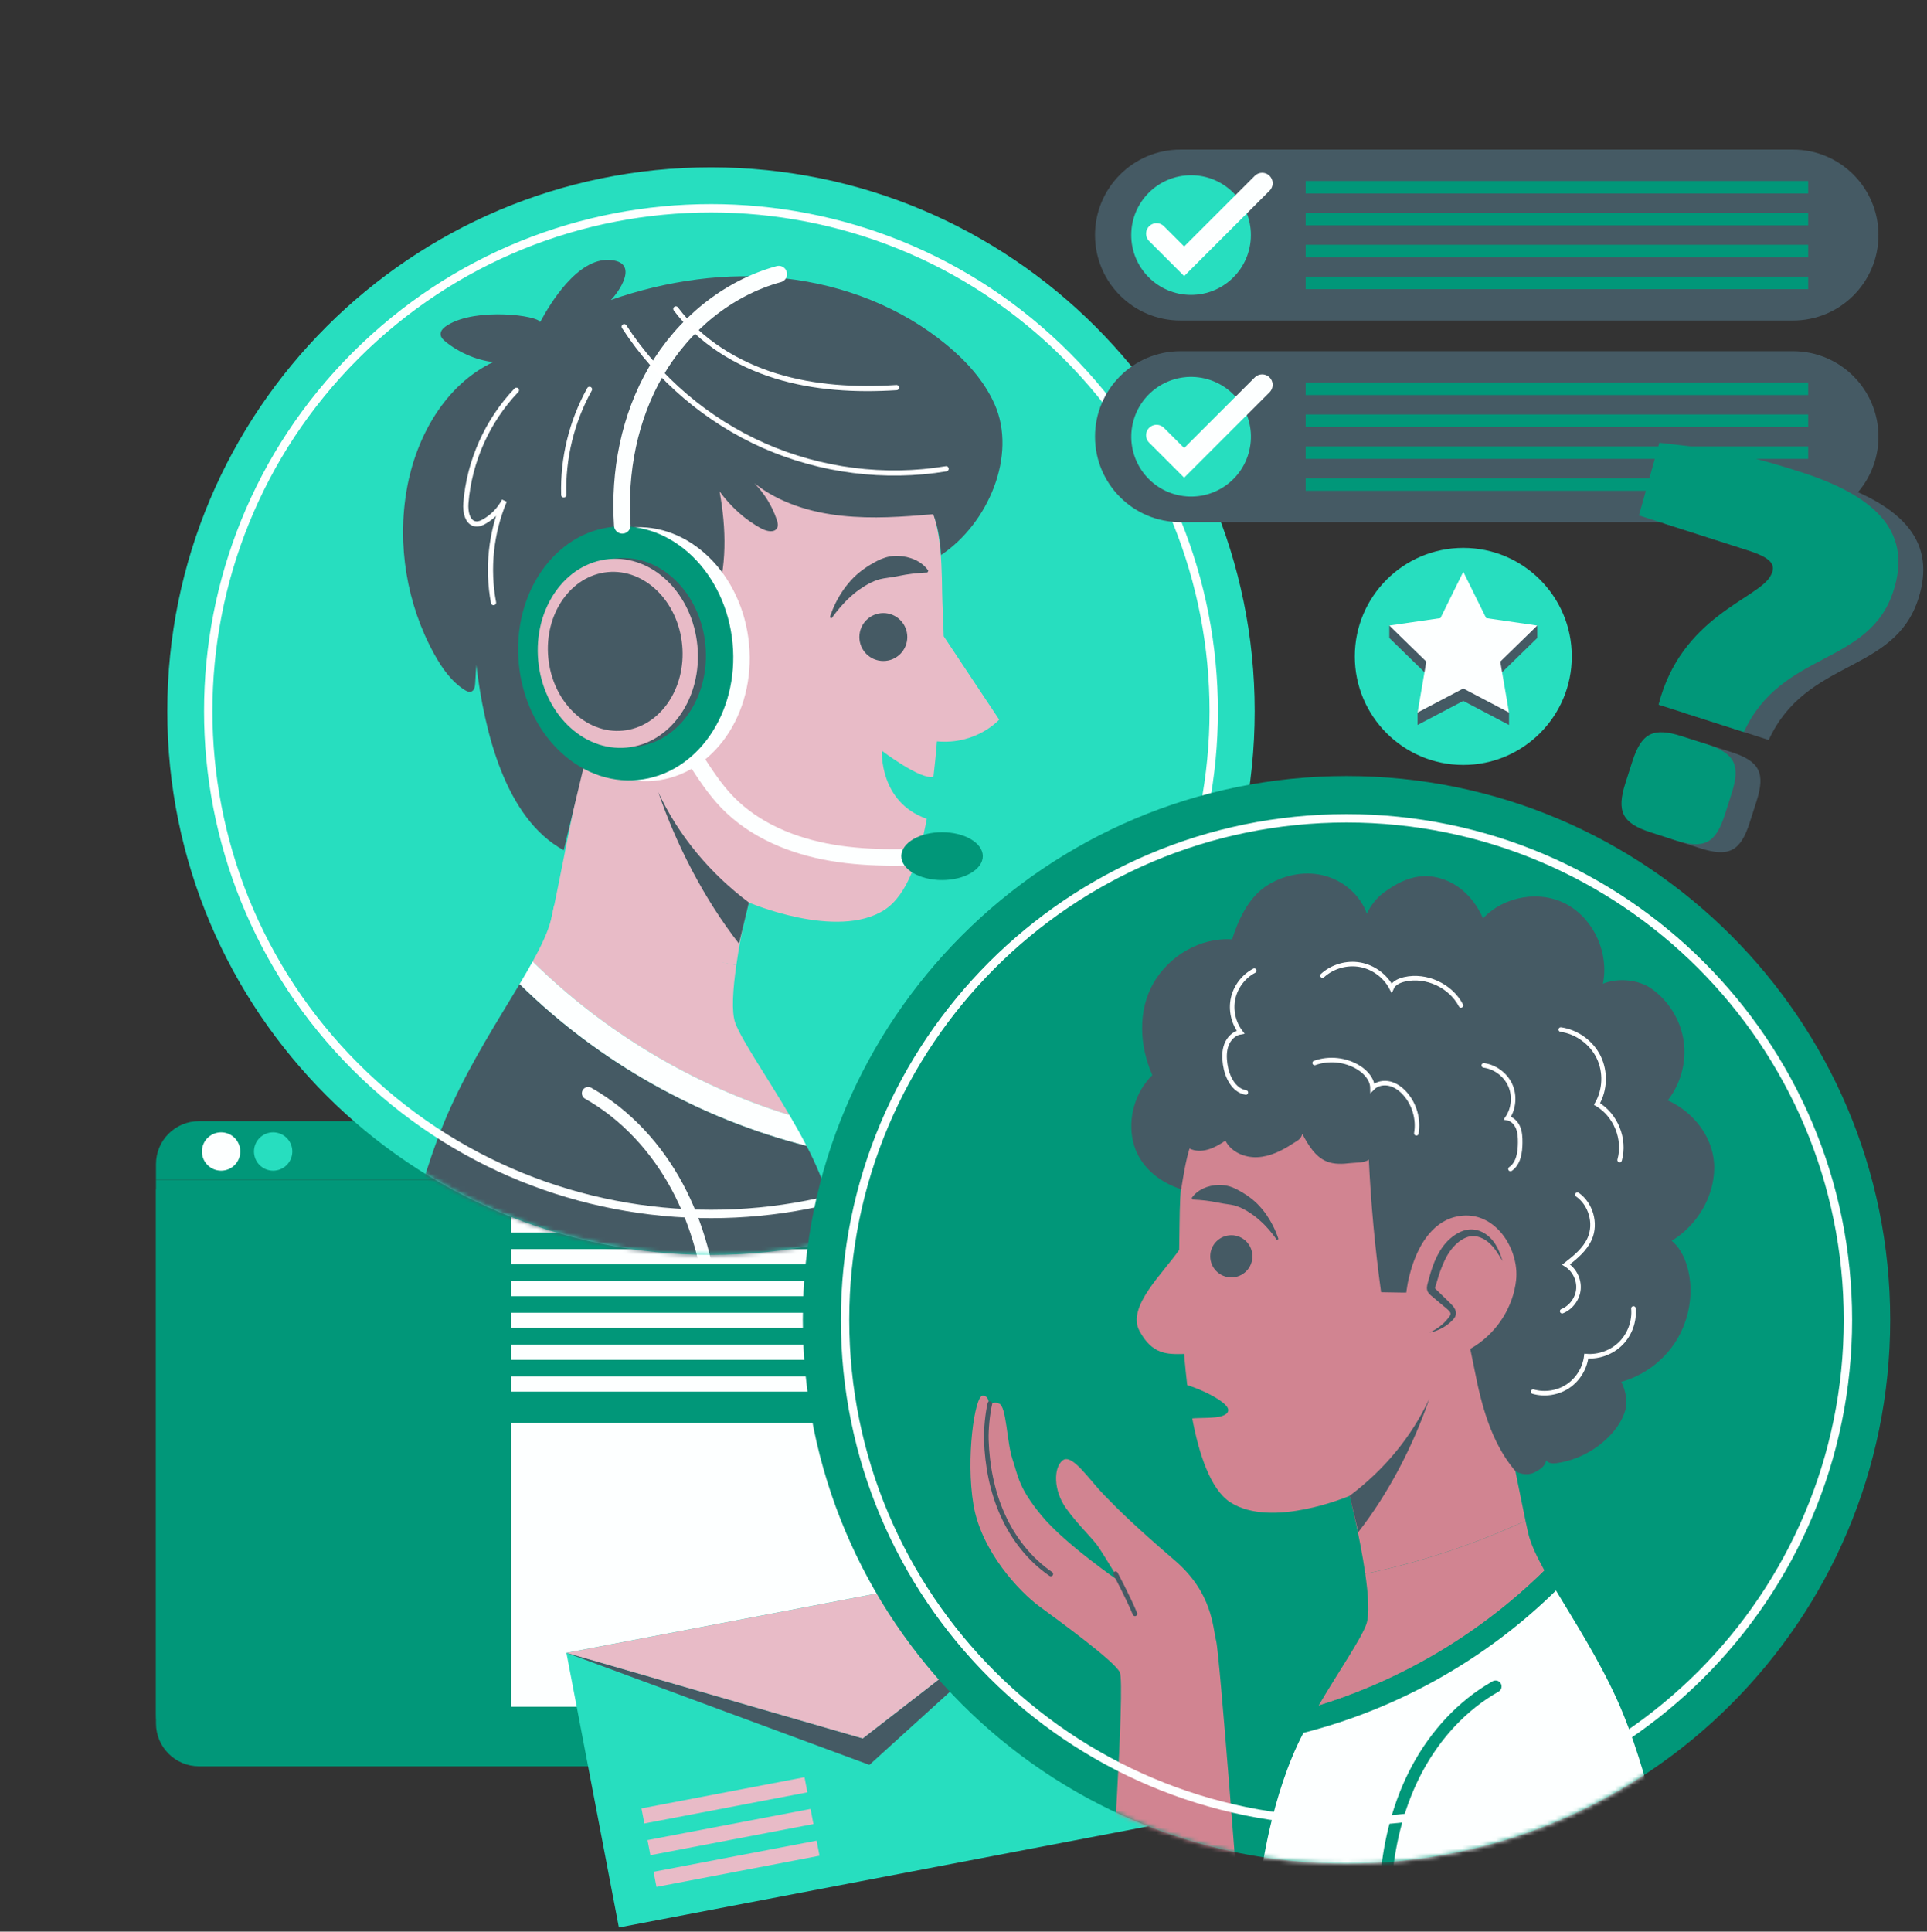
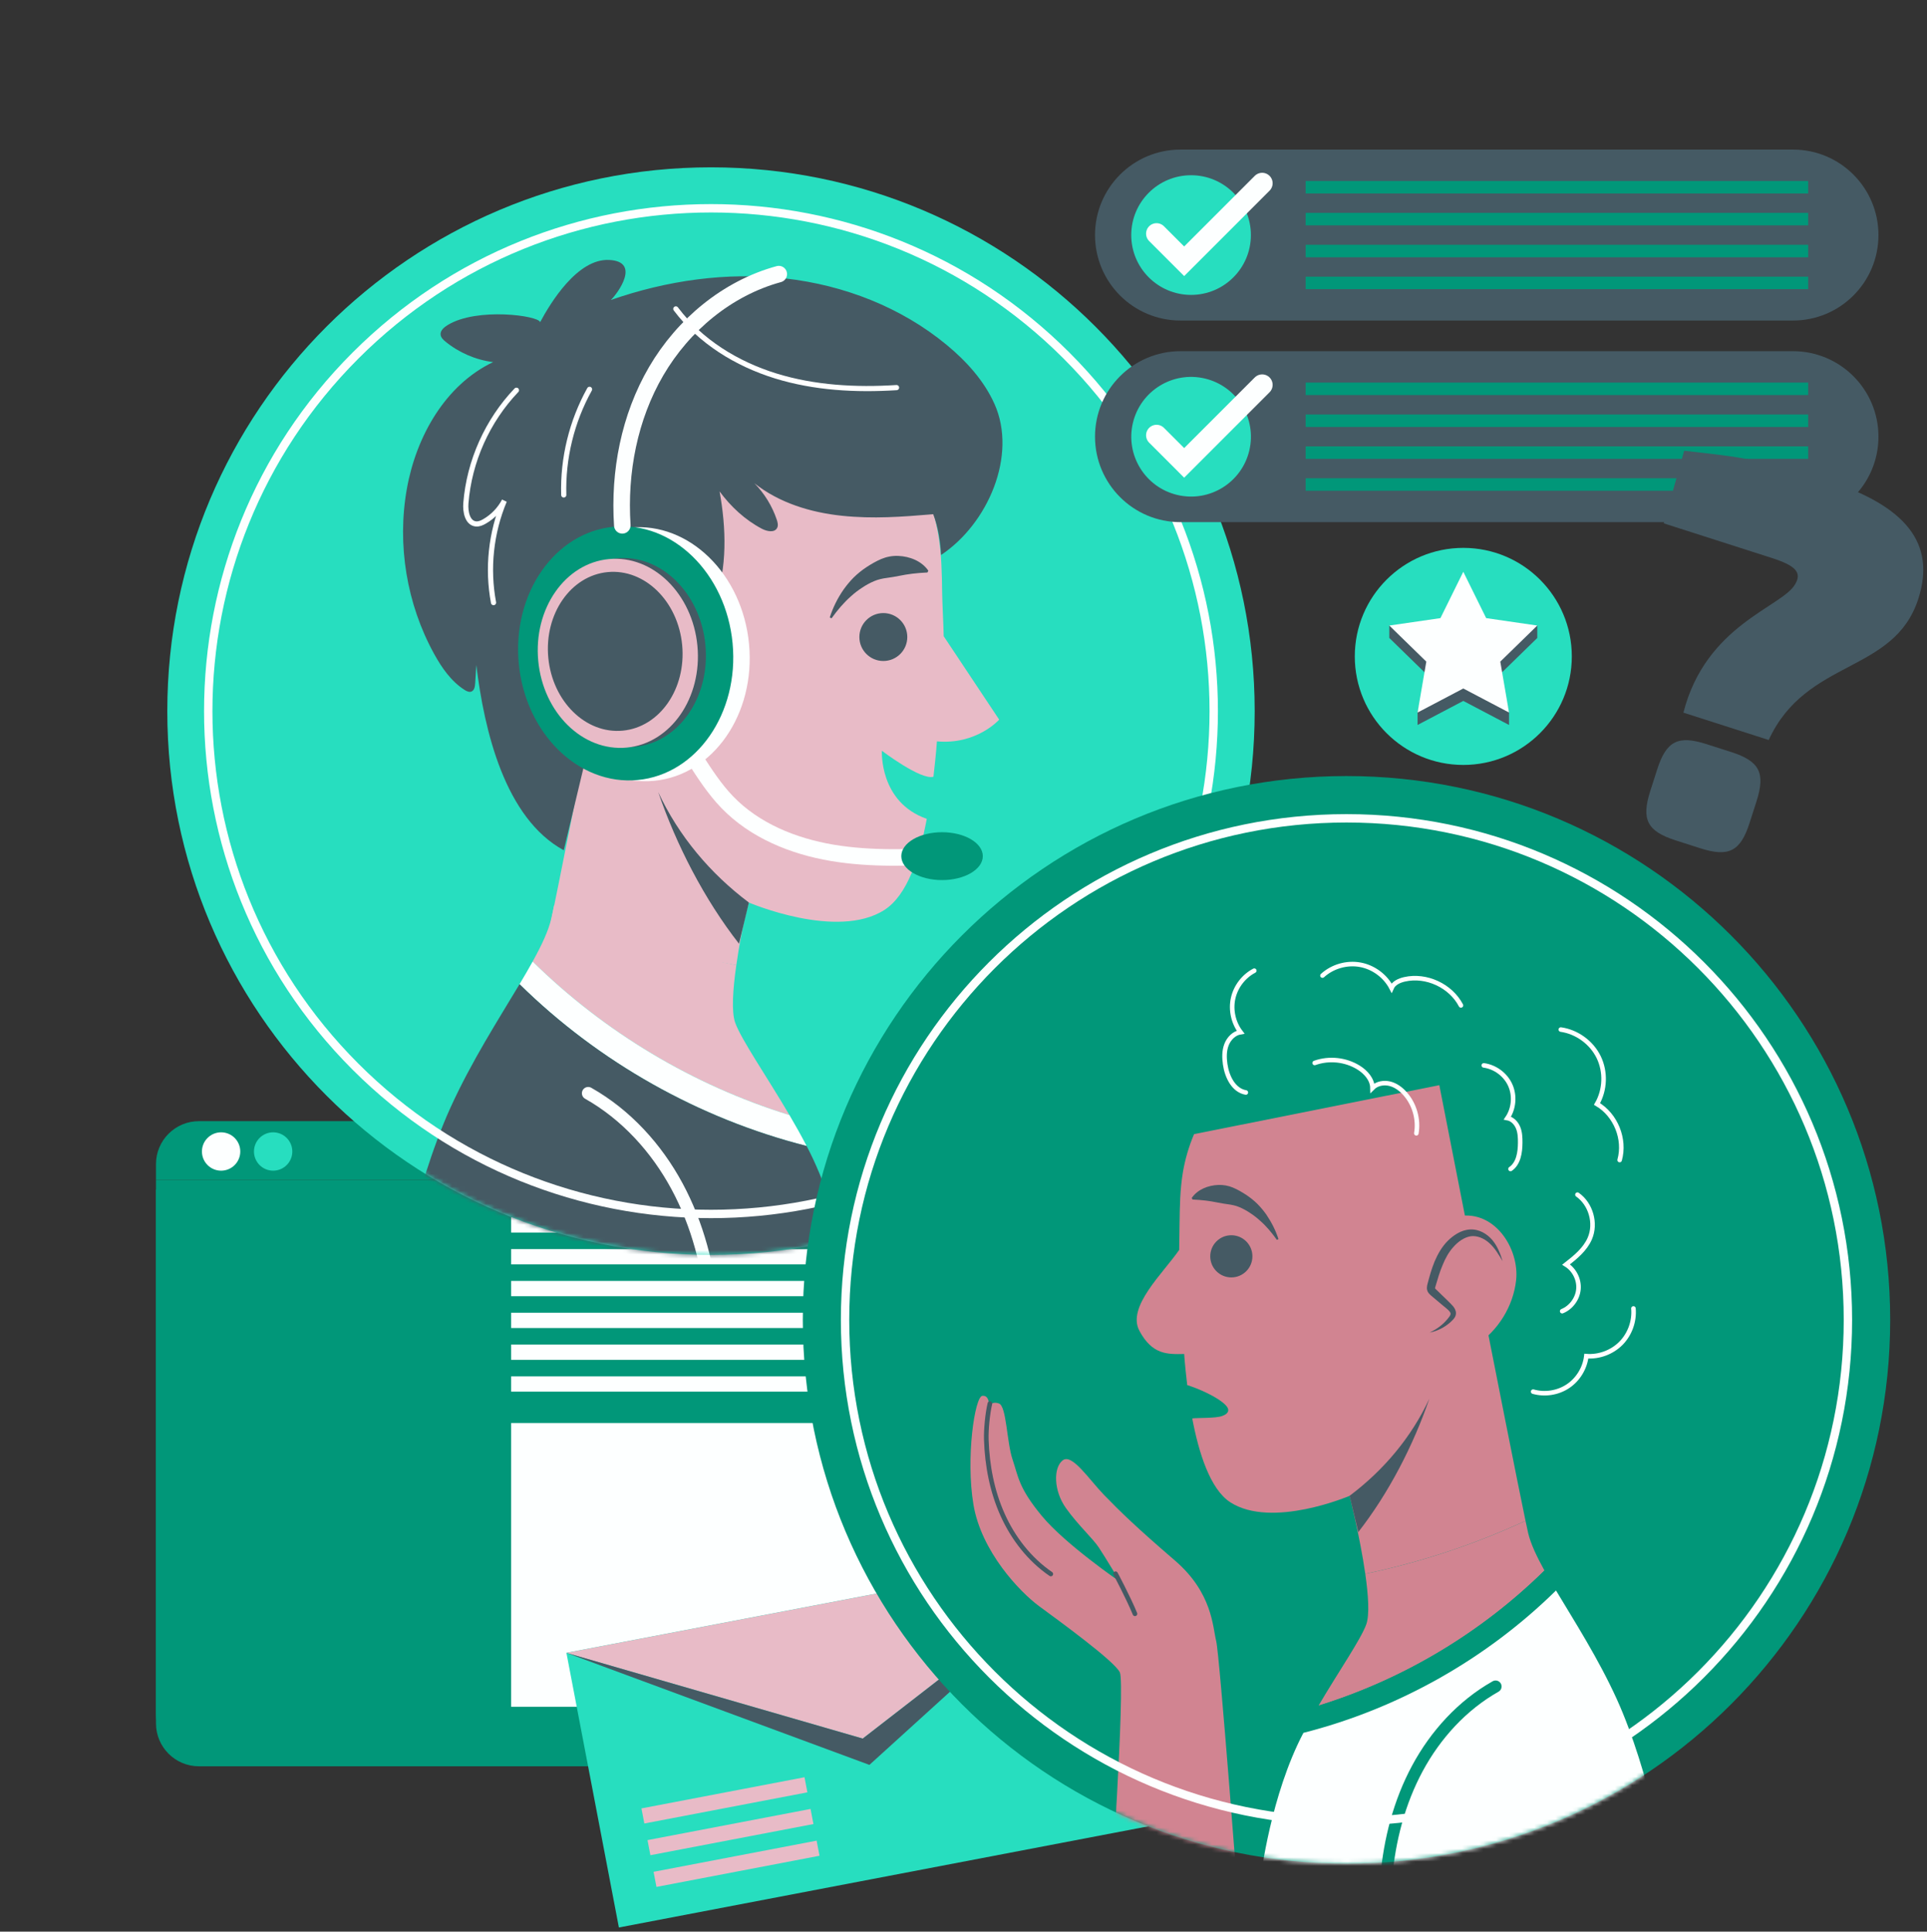
<svg xmlns="http://www.w3.org/2000/svg" width="454" height="455" viewBox="0 0 454 455" fill="none">
  <rect x="0" y="0" width="454" height="455" fill="#333333" stroke="none" />
  <path d="M46.865 416.057H225.624C231.211 416.057 235.739 411.528 235.739 405.942V280.211H36.75V405.941C36.75 411.528 41.279 416.057 46.865 416.057Z" fill="#019779" />
  <path d="M46.865 413.795H225.624C231.211 413.795 235.739 409.266 235.739 403.679V277.949H36.75V403.679C36.75 409.266 41.279 413.795 46.865 413.795Z" fill="#019779" />
  <path d="M36.75 277.948H235.74V274.209C235.74 268.622 231.211 264.094 225.625 264.094H46.865C41.279 264.094 36.75 268.623 36.75 274.209V277.948Z" fill="#019779" />
  <path d="M56.609 271.239C56.609 273.734 54.587 275.756 52.093 275.756C49.599 275.756 47.576 273.734 47.576 271.239C47.576 268.745 49.599 266.723 52.093 266.723C54.587 266.723 56.609 268.745 56.609 271.239Z" fill="#FDFFFF" />
  <path d="M68.869 271.239C68.869 273.734 66.847 275.756 64.353 275.756C61.858 275.756 59.836 273.734 59.836 271.239C59.836 268.745 61.858 266.723 64.353 266.723C66.847 266.723 68.869 268.745 68.869 271.239Z" fill="#27DEBF" />
  <path d="M81.129 271.239C81.129 273.734 79.107 275.756 76.612 275.756C74.118 275.756 72.096 273.734 72.096 271.239C72.096 268.745 74.118 266.723 76.612 266.723C79.107 266.723 81.129 268.745 81.129 271.239Z" fill="#019779" />
  <path d="M110.959 286.734H49.135V402.028H110.959V286.734Z" fill="#019779" />
  <path d="M225.137 335.195H120.426V402.033H225.137V335.195Z" fill="#FDFFFF" />
  <path d="M225.137 286.734H120.426V290.332H225.137V286.734Z" fill="#FDFFFF" />
  <path d="M225.137 294.23H120.426V297.829H225.137V294.23Z" fill="#FDFFFF" />
  <path d="M225.137 301.727H120.426V305.325H225.137V301.727Z" fill="#FDFFFF" />
  <path d="M225.137 309.223H120.426V312.821H225.137V309.223Z" fill="#FDFFFF" />
  <path d="M225.137 316.715H120.426V320.313H225.137V316.715Z" fill="#FDFFFF" />
  <path d="M225.137 324.211H120.426V327.809H225.137V324.211Z" fill="#FDFFFF" />
  <path d="M260.704 365.001L133.445 389.32L145.811 454.028L273.07 429.709L260.704 365.001Z" fill="#27DEBF" />
  <path d="M260.706 365.016L133.443 389.333L203.257 409.529L260.706 365.016Z" fill="#E8BBC7" />
  <path d="M192.394 433.573L153.98 440.914L154.66 444.471L193.074 437.13L192.394 433.573Z" fill="#E8BBC7" />
  <path d="M190.966 426.104L152.553 433.445L153.232 437.002L191.646 429.661L190.966 426.104Z" fill="#E8BBC7" />
  <path d="M189.541 418.636L151.127 425.977L151.807 429.533L190.22 422.193L189.541 418.636Z" fill="#E8BBC7" />
  <path d="M260.706 365.016L203.257 409.529L133.443 389.333L204.832 415.728L260.706 365.016Z" fill="#455A64" />
  <path d="M167.51 295.602C238.254 295.602 295.604 238.252 295.604 167.508C295.604 96.764 238.254 39.414 167.51 39.414C96.766 39.414 39.416 96.764 39.416 167.508C39.416 238.252 96.766 295.602 167.51 295.602Z" fill="#27DEBF" />
  <mask id="mask0_539_1172" style="mask-type:luminance" maskUnits="userSpaceOnUse" x="39" y="39" width="257" height="257">
    <path d="M167.512 295.598C238.256 295.598 295.606 238.249 295.606 167.504C295.606 96.76 238.256 39.41 167.512 39.41C96.768 39.41 39.418 96.76 39.418 167.504C39.418 238.249 96.768 295.598 167.512 295.598Z" fill="white" />
  </mask>
  <g mask="url(#mask0_539_1172)">
    <path d="M214.539 189.232C214.36 190.225 214.083 191.236 213.455 192.025C212.826 192.816 211.77 193.336 210.793 193.079C209.874 192.837 209.248 192.003 208.754 191.191C207.059 188.402 206.047 185.207 205.789 181.956C205.633 179.98 205.13 175.359 207.722 174.8C210.261 174.252 212.479 177.732 213.367 179.548C214.823 182.528 215.125 185.991 214.539 189.232Z" fill="#27DEBF" />
    <path d="M152.42 102.664L218.087 115.775C219.493 119.078 220.506 122.548 221.096 126.091C221.844 130.586 221.91 135.162 221.974 139.719C222.008 142.072 222.3 147.511 222.334 149.863L235.406 169.512C235.406 169.512 230.118 175.483 220.737 174.632C220.737 174.632 220.588 177.25 219.92 182.96C217.006 183.858 207.772 176.847 207.772 176.847C207.772 176.847 207.09 188.958 218.348 192.882C216.62 202.056 213.782 210.851 208.38 214.333C197.237 221.513 176.439 212.6 176.439 212.6C176.439 212.6 174.885 217.51 173.476 227.358C158.698 224.279 143.044 225.629 129.344 219.292C133.656 198.644 152.42 102.664 152.42 102.664Z" fill="#E8BBC7" />
    <path d="M130.57 213.172C144.271 219.51 158.696 224.28 173.475 227.359C172.659 233.055 172.302 238.357 173.209 240.897C174.628 244.868 180.591 253.467 185.988 262.648C163.328 255.648 142.4 243.118 125.498 226.484C127.63 222.63 129.221 219.235 129.879 216.384C130.028 215.741 130.262 214.646 130.57 213.172Z" fill="#E8BBC7" />
    <path d="M125.498 226.484C142.399 243.119 163.328 255.649 185.988 262.649C187.407 265.063 188.785 267.514 190.033 269.936C164.661 263.487 141.064 250.187 122.404 231.827C123.52 229.961 124.562 228.178 125.498 226.484Z" fill="#FDFFFF" />
    <path d="M201.438 308.491H92.244C92.244 308.491 97.444 280.017 106.11 260.951C111.093 249.989 117.464 240.093 122.406 231.824C141.066 250.184 164.663 263.485 190.035 269.934C198.785 286.517 201.438 308.491 201.438 308.491Z" fill="#455A64" />
    <path d="M213.758 150.056C213.758 153.174 211.23 155.7 208.112 155.7C204.995 155.7 202.467 153.173 202.467 150.056C202.467 146.938 204.995 144.41 208.112 144.41C211.231 144.411 213.758 146.938 213.758 150.056Z" fill="#455A64" />
    <path d="M195.49 145.442C196.224 143.157 197.305 140.956 198.717 138.91C199.435 137.898 200.238 136.926 201.134 136.021C202.045 135.134 203.048 134.316 204.139 133.597C205.243 132.879 206.398 132.197 207.645 131.667C208.892 131.145 210.258 130.888 211.624 130.945C214.325 131.06 217.152 132.144 218.718 134.433L218.503 134.851C215.874 134.974 213.898 135.228 211.909 135.633C210.926 135.834 209.96 135.994 208.948 136.13C207.936 136.26 206.903 136.481 205.943 136.893C204.969 137.305 204.023 137.823 203.117 138.432C202.197 139.022 201.315 139.704 200.48 140.46C198.786 141.954 197.287 143.735 195.909 145.652L195.49 145.442Z" fill="#455A64" />
    <path d="M176.439 212.596C167.32 205.755 159.89 196.917 155.078 186.582C159.367 199.076 165.973 211.897 174.111 222.301" fill="#455A64" />
    <path d="M167.868 308.815C166.984 298.609 164.375 288.478 159.52 279.457C154.664 270.436 147.498 262.556 138.576 257.52" stroke="#FDFFFF" stroke-width="2.961" stroke-miterlimit="10" stroke-linecap="round" />
    <path d="M142.693 159.055C151.282 156.887 165.422 150.344 168.396 141.999C171.37 133.655 171.107 124.469 169.531 115.752C172.162 119.337 175.562 122.483 179.498 124.551C180.685 125.175 182.478 125.547 183.091 124.354C183.397 123.757 183.216 123.035 183.001 122.4C181.92 119.204 180.113 116.257 177.754 113.845C183.567 118.447 190.953 120.711 198.327 121.487C205.701 122.262 212.478 121.745 219.866 121.126C221.033 124.148 221.54 127.496 221.714 130.731C232.781 123.37 239.738 107.23 234.282 95.111C231.82 89.643 227.674 85.079 223.054 81.256C212.336 72.387 198.823 67.143 184.999 65.589C171.174 64.035 157.058 66.079 143.922 70.66C145.507 69.138 151.048 61.622 143.538 61.233C136.028 60.844 129.631 71.448 127.257 75.886C126.892 74.339 112.418 72.365 105.522 76.535C104.647 77.063 103.683 77.85 103.807 78.865C103.888 79.522 104.414 80.026 104.925 80.445C108.123 83.07 112.069 84.771 116.172 85.295C104.89 90.673 98.051 102.823 95.857 115.127C93.508 128.307 95.809 142.267 102.262 153.996C104.072 157.283 106.284 160.488 109.445 162.507C109.933 162.819 110.533 163.108 111.07 162.893C111.755 162.62 111.903 161.732 111.949 160.995C112.038 159.539 112.128 158.084 112.217 156.628C114.105 172.246 119.005 192.758 132.82 200.282" fill="#455A64" />
    <path d="M131.864 154.911C132.641 161.843 136.649 168.344 142.583 172.3C144.44 173.538 146.533 174.552 148.792 174.758C153.889 175.221 158.651 171.295 160.379 166.635C162.106 161.975 161.387 156.829 160.006 152.098C158.223 145.984 154.609 139.529 148.214 137.938C137.901 135.374 130.901 146.324 131.864 154.911Z" fill="#E8BBC7" />
    <path d="M155.015 168.888C152.804 168.188 150.814 166.876 149.342 165.15C149.046 164.803 148.761 164.418 148.702 163.972C148.587 163.117 149.301 162.38 149.959 161.785C151.289 160.583 152.619 159.38 153.949 158.178C154.214 157.938 154.491 157.682 154.601 157.35C154.722 156.983 154.621 156.588 154.521 156.219C153.231 151.51 151.689 146.433 147.599 143.586C146.495 142.818 145.201 142.24 143.832 142.184C141.8 142.103 139.853 143.198 138.496 144.673C137.138 146.147 136.277 147.971 135.473 149.778C135.473 149.778 134.037 159.768 141.049 165.952C148.059 172.139 155.015 168.888 155.015 168.888Z" fill="#E8BBC7" />
    <path d="M135.473 149.78C136.067 147.811 136.819 145.828 138.219 144.132C138.929 143.298 139.797 142.579 140.806 142.049C141.812 141.518 142.998 141.232 144.204 141.293C145.406 141.357 146.542 141.757 147.531 142.321C148.524 142.884 149.402 143.58 150.195 144.374C151.778 145.973 152.863 147.93 153.701 149.894C154.512 151.883 155.073 153.908 155.592 155.906C155.651 156.162 155.745 156.491 155.751 156.936C155.777 157.368 155.571 157.981 155.302 158.303C155.043 158.644 154.789 158.844 154.601 159.009L154.016 159.51C153.241 160.183 152.45 160.84 151.656 161.491C150.884 162.155 149.964 162.8 149.586 163.373C149.402 163.676 149.351 163.849 149.473 164.173C149.599 164.494 149.943 164.908 150.246 165.28C151.489 166.802 153.144 168.015 155.016 168.888C152.977 168.513 151.021 167.521 149.414 166.083C149.021 165.707 148.631 165.381 148.271 164.792C148.099 164.504 147.968 164.111 147.97 163.719C147.965 163.325 148.075 162.952 148.223 162.646C148.522 162.026 148.942 161.602 149.323 161.215L150.423 160.127C151.151 159.401 151.885 158.682 152.632 157.978C152.971 157.645 153.478 157.198 153.558 157.049C153.598 156.96 153.558 157.057 153.562 156.975C153.556 156.904 153.514 156.731 153.44 156.494C152.864 154.537 152.304 152.6 151.527 150.797C150.798 148.976 149.85 147.281 148.583 145.905C147.347 144.515 145.728 143.385 144.034 143.115C142.347 142.867 140.467 143.642 139.048 144.928C137.583 146.215 136.537 148.015 135.473 149.78Z" fill="#455A64" />
    <path d="M154.113 183.922C168.024 182.603 178.034 168.18 176.472 151.706C174.91 135.233 162.367 122.949 148.456 124.268C134.545 125.587 124.534 140.01 126.096 156.483C127.658 172.957 140.202 185.241 154.113 183.922Z" fill="#FDFFFF" />
    <path d="M150.238 183.735C164.149 182.415 174.159 167.992 172.597 151.519C171.035 135.046 158.492 122.761 144.581 124.08C130.67 125.399 120.659 139.823 122.221 156.296C123.783 172.769 136.327 185.054 150.238 183.735Z" fill="#019779" />
    <path d="M149.552 175.921C159.908 174.939 167.36 164.202 166.197 151.94C165.034 139.678 155.697 130.533 145.342 131.515C134.986 132.497 127.534 143.234 128.697 155.496C129.86 167.758 139.197 176.903 149.552 175.921Z" fill="#455A64" />
    <path d="M147.666 176.097C158.021 175.115 165.473 164.378 164.31 152.116C163.147 139.853 153.81 130.709 143.455 131.691C133.1 132.673 125.648 143.409 126.811 155.672C127.973 167.934 137.311 177.079 147.666 176.097Z" fill="#E8BBC7" />
    <path d="M146.72 172.108C155.43 171.282 161.697 162.252 160.719 151.938C159.741 141.624 151.888 133.933 143.178 134.758C134.469 135.584 128.201 144.615 129.179 154.929C130.157 165.242 138.01 172.934 146.72 172.108Z" fill="#455A64" />
    <path d="M163.75 178.727C166.055 182.296 168.381 185.889 171.331 188.948C177.797 195.654 186.889 199.342 196.076 200.888C205.263 202.435 214.653 202.016 223.96 201.592" stroke="#FDFFFF" stroke-width="3.896" stroke-miterlimit="10" />
    <path d="M221.948 207.309C227.251 207.309 231.55 204.785 231.55 201.67C231.55 198.556 227.251 196.031 221.948 196.031C216.645 196.031 212.346 198.556 212.346 201.67C212.346 204.785 216.645 207.309 221.948 207.309Z" fill="#019779" />
    <path d="M183.481 64.57C171.34 67.884 160.959 76.548 154.608 87.413C148.257 98.278 145.79 111.188 146.615 123.746" stroke="#FDFFFF" stroke-width="3.896" stroke-miterlimit="10" stroke-linecap="round" />
-     <path d="M147.057 76.945C155.022 89.206 166.619 99.077 179.996 104.982C193.373 110.886 208.481 112.802 222.908 110.424" stroke="white" stroke-width="1.218" stroke-miterlimit="10" stroke-linecap="round" />
    <path d="M159.227 72.762C164.984 80.437 173.564 85.713 182.73 88.549C191.896 91.384 201.646 91.908 211.222 91.301" stroke="white" stroke-width="1.218" stroke-miterlimit="10" stroke-linecap="round" />
    <path d="M121.671 91.922C114.826 99.088 110.545 108.653 109.759 118.532C109.599 120.54 110.121 123.219 112.127 123.413C112.845 123.482 113.543 123.169 114.166 122.808C116.134 121.669 117.77 119.964 118.825 117.951C115.66 125.473 114.762 133.931 116.276 141.95" stroke="white" stroke-width="1.218" stroke-miterlimit="10" stroke-linecap="round" />
    <path d="M138.896 91.707C134.694 99.257 132.571 107.951 132.82 116.587" stroke="white" stroke-width="1.218" stroke-miterlimit="10" stroke-linecap="round" />
  </g>
  <path d="M251.262 251.262C297.518 205.006 297.518 130.01 251.262 83.754C205.006 37.498 130.01 37.498 83.754 83.754C37.498 130.01 37.498 205.006 83.754 251.262C130.01 297.518 205.006 297.518 251.262 251.262Z" stroke="#FDFFFF" stroke-width="1.974" stroke-miterlimit="10" />
  <path d="M317.233 438.989C387.977 438.989 445.327 381.639 445.327 310.895C445.327 240.15 387.977 182.801 317.233 182.801C246.488 182.801 189.139 240.15 189.139 310.895C189.139 381.639 246.488 438.989 317.233 438.989Z" fill="#019779" />
  <mask id="mask1_539_1172" style="mask-type:luminance" maskUnits="userSpaceOnUse" x="189" y="182" width="257" height="257">
    <path d="M317.235 438.993C387.979 438.993 445.329 381.643 445.329 310.899C445.329 240.154 387.979 182.805 317.235 182.805C246.49 182.805 189.141 240.154 189.141 310.899C189.141 381.643 246.49 438.993 317.235 438.993Z" fill="white" />
  </mask>
  <g mask="url(#mask1_539_1172)">
    <path d="M291.968 450.821C291.968 450.821 287.362 389.854 286.528 386.537C285.694 383.22 285.67 375.197 276.783 367.563C267.896 359.928 263.833 355.989 260.152 352.182C256.471 348.376 252.541 342.26 250.345 344.011C248.151 345.762 248.224 351.143 251.121 355.219C254.018 359.295 257.429 362.318 258.91 364.559C260.393 366.799 263.852 372.578 263.852 372.578C263.852 372.578 251.04 363.806 245.495 357.131C239.95 350.457 239.925 347.833 238.552 343.777C237.18 339.721 237.146 331.25 235.367 330.604C233.587 329.958 233.012 331.29 233.012 331.29C233.012 331.29 233.209 328.568 231.431 328.795C229.652 329.021 227.501 343.437 229.349 354.442C231.196 365.446 240.198 374.941 244.839 378.357C249.481 381.773 262.482 391.206 263.825 393.905C265.168 396.603 261.449 450.575 261.449 450.575L291.968 450.821Z" fill="#D18491" />
    <path d="M233.221 330.617C232.662 332.982 232.298 336.72 232.376 339.149C232.57 345.213 233.729 351.29 236.217 356.824C238.705 362.358 242.56 367.337 247.57 370.759" stroke="#455A64" stroke-width="1.092" stroke-miterlimit="10" stroke-linecap="round" />
    <path d="M262.824 370.699C262.824 370.699 265.764 376.191 267.397 380.135" stroke="#455A64" stroke-width="1.092" stroke-miterlimit="10" stroke-linecap="round" />
    <path d="M339.103 255.613L281.322 267.149C280.084 270.056 279.193 273.11 278.675 276.225C278.017 280.181 277.958 284.208 277.902 288.217C277.873 290.286 277.843 292.356 277.814 294.426C274.067 299.873 265.417 307.82 268.436 313.461C271.464 319.118 274.983 319.02 278.991 318.938C278.991 318.938 279.123 321.242 279.709 326.265C282.273 327.056 286.768 328.998 288.667 330.895C289.039 331.267 289.418 331.725 289.37 332.249C289.306 332.935 288.566 333.322 287.915 333.551C286.332 334.108 282.562 333.938 280.893 334.112C282.414 342.184 285.11 350.807 289.864 353.871C299.668 360.189 317.969 352.346 317.969 352.346C317.969 352.346 320.417 362.051 321.658 370.716C334.661 368.006 347.354 363.81 359.409 358.233C355.613 340.066 339.103 255.613 339.103 255.613Z" fill="#D18491" />
    <path d="M359.41 358.234C347.354 363.811 334.661 368.008 321.659 370.717C322.376 375.73 322.691 380.394 321.892 382.63C320.644 386.123 315.397 393.69 310.648 401.769C330.587 395.61 349.002 384.584 363.874 369.948C361.999 366.557 360.599 363.57 360.02 361.062C359.888 360.495 359.681 359.532 359.41 358.234Z" fill="#D18491" />
    <path d="M363.871 369.945C348.999 384.581 330.584 395.607 310.645 401.766C309.396 403.89 308.183 406.048 307.086 408.177C329.411 402.503 350.174 390.8 366.592 374.645C365.61 373.004 364.694 371.435 363.871 369.945Z" fill="#019779" />
    <path d="M297.053 442.103H393.133C393.133 442.103 388.557 417.049 380.932 400.273C376.547 390.627 370.941 381.921 366.593 374.645C350.174 390.8 329.411 402.502 307.087 408.177C299.387 422.768 297.053 442.103 297.053 442.103Z" fill="#FDFFFF" />
    <path d="M285.133 295.932C285.133 298.676 287.356 300.899 290.1 300.899C292.844 300.899 295.067 298.676 295.067 295.932C295.067 293.188 292.844 290.965 290.1 290.965C287.357 290.965 285.133 293.188 285.133 295.932Z" fill="#455A64" />
    <path d="M300.838 292.057C299.623 290.372 298.327 288.788 296.816 287.488C296.081 286.824 295.305 286.223 294.495 285.704C293.699 285.169 292.867 284.713 292.01 284.35C291.165 283.988 290.255 283.792 289.365 283.679C288.476 283.556 287.625 283.42 286.76 283.242C285.011 282.884 283.272 282.662 280.958 282.553L280.77 282.185C282.146 280.172 284.635 279.217 287.011 279.117C288.213 279.065 289.413 279.294 290.511 279.751C291.608 280.218 292.625 280.818 293.596 281.45C294.556 282.081 295.439 282.801 296.241 283.582C297.03 284.379 297.736 285.233 298.367 286.125C299.589 287.94 300.564 289.859 301.207 291.872L300.838 292.057Z" fill="#455A64" />
    <path d="M317.967 352.343C325.99 346.324 332.529 338.547 336.761 329.453C332.987 340.447 327.175 351.728 320.014 360.883" fill="#455A64" />
-     <path d="M364.309 343.954C364.75 344.746 365.865 344.777 366.761 344.648C371.615 343.948 376.204 341.526 379.521 337.914C381.022 336.279 382.283 334.377 382.9 332.245C383.517 330.113 382.99 327.462 381.96 325.497C386.942 324.116 391.405 320.939 394.341 316.685C397.278 312.43 398.664 307.13 398.188 301.983C397.87 298.543 396.542 294.425 393.836 292.278C399.749 288.702 403.801 282.063 403.867 275.153C403.932 268.244 399.213 262.034 392.917 259.187C395.986 255.301 397.374 250.132 396.667 245.231C395.96 240.33 393.165 235.766 389.121 232.907C386 230.7 381.189 230.286 377.645 231.72C379.099 224.604 375.63 216.695 369.305 213.128C362.979 209.56 354.365 211.035 349.4 216.335C348.123 213.376 346.114 210.698 343.466 208.86C340.82 207.021 337.516 206.069 334.32 206.478C331.331 206.86 328.602 208.376 326.162 210.143C324.395 211.423 322.923 213.245 322.028 215.235C320.442 210.735 316.342 207.299 311.702 206.189C307.061 205.08 302.006 206.206 298.064 208.894C294.123 211.582 291.709 216.716 290.285 221.27C282.843 220.781 275.44 225.121 271.735 231.595C268.03 238.068 268.461 246.433 271.492 253.247C267.425 257.244 265.645 263.425 266.965 268.973C268.284 274.52 272.861 278.393 278.291 280.132C278.775 277.081 279.338 273.507 280.245 270.553C283.072 271.878 286.153 270.471 288.709 268.678C290.034 271.362 293.248 272.727 296.236 272.585C299.226 272.442 302.015 271.049 304.52 269.413C305.674 268.659 306.466 268.428 306.815 267.094C308.214 269.677 309.811 272.445 312.526 273.566C314.299 274.299 316.297 274.208 318.2 273.97C319.521 273.806 321.444 273.969 322.495 273.15C322.987 283.599 323.951 294.027 325.382 304.389C331.377 304.53 338.054 304.549 344.028 304.034C344.642 310.493 346.176 316.322 347.408 322.693C349.022 331.034 351.309 339.57 356.698 346.138C357.652 347.3 360 347.564 361.355 346.913C362.711 346.262 364.029 345.432 364.309 343.954Z" fill="#455A64" />
    <path d="M357.193 301.588C356.509 307.688 352.982 313.408 347.761 316.889C346.127 317.979 344.286 318.872 342.297 319.052C337.813 319.46 333.622 316.005 332.103 311.905C330.583 307.805 331.216 303.276 332.431 299.114C334 293.734 337.179 288.054 342.807 286.654C351.88 284.398 358.04 294.033 357.193 301.588Z" fill="#D18491" />
    <path d="M336.822 313.888C338.767 313.271 340.518 312.118 341.814 310.598C342.074 310.293 342.325 309.955 342.378 309.561C342.478 308.809 341.85 308.161 341.271 307.637C340.101 306.579 338.93 305.522 337.76 304.464C337.527 304.252 337.284 304.027 337.187 303.735C337.081 303.412 337.169 303.065 337.258 302.74C338.391 298.597 339.749 294.13 343.348 291.625C344.32 290.948 345.457 290.439 346.663 290.39C348.451 290.319 350.164 291.283 351.359 292.58C352.554 293.878 353.311 295.482 354.019 297.073C354.019 297.073 355.283 305.862 349.113 311.304C342.943 316.748 336.822 313.888 336.822 313.888Z" fill="#D18491" />
    <path d="M354.015 297.071C353.079 295.518 352.159 293.934 350.87 292.804C349.622 291.672 347.968 290.991 346.482 291.208C344.992 291.446 343.567 292.441 342.479 293.664C341.365 294.875 340.53 296.366 339.889 297.968C339.206 299.554 338.714 301.259 338.206 302.981C338.14 303.19 338.104 303.342 338.099 303.404C338.103 303.476 338.068 303.391 338.103 303.469C338.174 303.601 338.62 303.993 338.918 304.287C339.576 304.906 340.221 305.539 340.863 306.178L341.831 307.135C342.167 307.475 342.535 307.848 342.799 308.395C342.929 308.664 343.026 308.991 343.022 309.338C343.024 309.684 342.909 310.029 342.758 310.282C342.44 310.8 342.098 311.087 341.752 311.419C340.337 312.683 338.615 313.555 336.822 313.886C338.469 313.118 339.925 312.051 341.019 310.712C341.285 310.385 341.589 310.02 341.699 309.738C341.806 309.453 341.762 309.3 341.6 309.034C341.268 308.53 340.457 307.962 339.778 307.378C339.079 306.805 338.384 306.227 337.702 305.634C337.35 305.303 337.056 305.156 336.57 304.572C336.334 304.289 336.153 303.751 336.176 303.37C336.18 302.979 336.263 302.69 336.315 302.464C336.771 300.705 337.265 298.924 337.978 297.174C338.716 295.446 339.671 293.723 341.063 292.317C341.76 291.618 342.533 291.006 343.407 290.509C344.277 290.014 345.277 289.662 346.334 289.606C348.502 289.488 350.372 290.659 351.6 292.103C352.831 293.593 353.492 295.338 354.015 297.071Z" fill="#455A64" />
    <path d="M295.506 228.645C293.012 229.948 291.143 232.388 290.529 235.134C289.916 237.881 290.572 240.883 292.274 243.123C290.739 243.376 289.507 244.645 288.955 246.1C288.401 247.554 288.432 249.167 288.653 250.708C289.071 253.615 290.626 256.844 293.521 257.341" stroke="white" stroke-width="1.072" stroke-miterlimit="10" stroke-linecap="round" />
    <path d="M311.572 229.801C313.924 227.657 317.296 226.684 320.429 227.247C323.562 227.809 326.385 229.892 327.846 232.72C328.359 231.552 329.673 230.964 330.919 230.683C336.035 229.525 341.769 232.178 344.197 236.827" stroke="white" stroke-width="1.072" stroke-miterlimit="10" stroke-linecap="round" />
    <path d="M309.734 250.383C313.113 249.162 317.04 249.578 320.088 251.478C321.798 252.545 323.316 254.252 323.353 256.267C324.381 255.225 326.009 254.923 327.429 255.273C328.849 255.622 330.075 256.544 331.044 257.64C333.255 260.142 334.256 263.667 333.69 266.958" stroke="white" stroke-width="1.072" stroke-miterlimit="10" stroke-linecap="round" />
    <path d="M349.582 250.957C352.266 251.318 354.708 253.141 355.817 255.613C356.925 258.084 356.664 261.12 355.149 263.366C356.313 263.582 357.226 264.555 357.671 265.652C358.116 266.749 358.166 267.962 358.159 269.147C358.147 271.445 357.77 274.06 355.874 275.357" stroke="white" stroke-width="1.072" stroke-miterlimit="10" stroke-linecap="round" />
    <path d="M367.73 242.516C371.522 243.055 374.975 245.573 376.65 249.017C378.325 252.461 378.172 256.732 376.256 260.047C380.662 262.628 382.964 268.335 381.584 273.251" stroke="white" stroke-width="1.072" stroke-miterlimit="10" stroke-linecap="round" />
    <path d="M371.646 281.406C374.804 283.626 376.09 288.157 374.569 291.704C373.463 294.286 371.176 296.139 368.966 297.871C370.9 299.06 372.073 301.383 371.885 303.645C371.696 305.907 370.153 308.003 368.049 308.855" stroke="white" stroke-width="1.072" stroke-miterlimit="10" stroke-linecap="round" />
    <path d="M361.207 327.805C363.953 328.591 367.033 328.111 369.408 326.526C371.784 324.941 373.41 322.281 373.738 319.444C376.725 319.682 379.793 318.541 381.899 316.409C384.005 314.277 385.109 311.195 384.836 308.211" stroke="white" stroke-width="1.072" stroke-miterlimit="10" stroke-linecap="round" />
    <path d="M326.59 442.389C327.368 433.409 329.663 424.495 333.935 416.557C338.207 408.619 344.513 401.686 352.363 397.254" stroke="#019779" stroke-width="2.818" stroke-miterlimit="10" stroke-linecap="round" />
  </g>
  <path d="M317.231 429.033C382.477 429.033 435.369 376.141 435.369 310.895C435.369 245.65 382.477 192.758 317.231 192.758C251.986 192.758 199.094 245.65 199.094 310.895C199.094 376.141 251.986 429.033 317.231 429.033Z" stroke="#FDFFFF" stroke-width="1.974" stroke-miterlimit="10" />
  <path d="M422.428 75.506H278.12C266.999 75.506 257.984 66.491 257.984 55.37C257.984 44.249 266.999 35.234 278.12 35.234H422.428C433.549 35.234 442.563 44.249 442.563 55.37C442.564 66.491 433.549 75.506 422.428 75.506Z" fill="#455A64" />
  <path d="M280.615 69.465C288.399 69.465 294.709 63.155 294.709 55.371C294.709 47.587 288.399 41.277 280.615 41.277C272.831 41.277 266.521 47.587 266.521 55.371C266.521 63.155 272.831 69.465 280.615 69.465Z" fill="#27DEBF" />
  <path d="M426.002 42.629H307.609V45.569H426.002V42.629Z" fill="#019779" />
  <path d="M426.002 50.145H307.609V53.085H426.002V50.145Z" fill="#019779" />
  <path d="M426.002 57.66H307.609V60.6H426.002V57.66Z" fill="#019779" />
  <path d="M426.002 65.172H307.609V68.112H426.002V65.172Z" fill="#019779" />
  <path d="M272.482 55.039L278.988 61.545L297.365 43.168" stroke="#FDFFFF" stroke-width="4.934" stroke-miterlimit="10" stroke-linecap="round" />
  <path d="M422.428 122.994H278.12C266.999 122.994 257.984 113.978 257.984 102.858C257.984 91.737 266.999 82.723 278.12 82.723H422.428C433.549 82.723 442.563 91.737 442.563 102.858C442.564 113.979 433.549 122.994 422.428 122.994Z" fill="#455A64" />
  <path d="M294.338 106.113C296.127 98.538 291.436 90.947 283.861 89.159C276.286 87.37 268.695 92.061 266.907 99.636C265.118 107.211 269.809 114.802 277.384 116.59C284.959 118.379 292.55 113.688 294.338 106.113Z" fill="#27DEBF" />
  <path d="M426.002 90.117H307.609V93.057H426.002V90.117Z" fill="#019779" />
  <path d="M426.002 97.633H307.609V100.573H426.002V97.633Z" fill="#019779" />
  <path d="M426.002 105.148H307.609V108.089H426.002V105.148Z" fill="#019779" />
  <path d="M426.002 112.66H307.609V115.6H426.002V112.66Z" fill="#019779" />
  <path d="M272.482 102.527L278.988 109.033L297.365 90.656" stroke="#FDFFFF" stroke-width="4.934" stroke-miterlimit="10" stroke-linecap="round" />
  <path d="M344.753 180.185C358.872 180.185 370.318 168.739 370.318 154.62C370.318 140.501 358.872 129.055 344.753 129.055C330.634 129.055 319.188 140.501 319.188 154.62C319.188 168.739 330.634 180.185 344.753 180.185Z" fill="#27DEBF" />
  <path d="M344.752 137.609L350.139 148.524L362.184 147.346V150.274L353.468 158.771L355.526 167.839V170.767L344.752 165.103L333.979 170.767V167.839L336.036 158.771L327.32 150.274V147.346L339.365 148.524L344.752 137.609Z" fill="#455A64" />
  <path d="M344.752 134.684L350.139 145.599L362.184 147.349L353.468 155.845L355.526 167.842L344.752 162.177L333.979 167.842L336.036 155.845L327.32 147.349L339.365 145.599L344.752 134.684Z" fill="#FDFFFF" />
  <path d="M451.968 141.015C446.274 158.783 425.597 154.995 416.706 174.307L396.61 167.866C401.904 147.131 419.842 143.015 422.913 137.65C424.63 134.823 422.984 133.213 417.347 131.407L391.982 123.278L396.789 106.172C407.587 107.471 412.838 107.532 430.238 113.108C449.11 119.155 456.131 128.026 451.968 141.015ZM413.822 188.785L412.212 193.809C410.052 200.549 407.302 201.964 400.563 199.805L394.803 197.959C388.063 195.799 386.649 193.049 388.808 186.309L390.418 181.285C392.578 174.545 395.328 173.128 402.068 175.288L407.828 177.134C414.568 179.294 415.982 182.045 413.822 188.785Z" fill="#455A64" />
-   <path d="M446.113 139.141C440.419 156.909 419.743 153.121 410.852 172.432L390.755 165.992C396.049 145.257 413.987 141.141 417.059 135.775C418.776 132.948 417.13 131.338 411.492 129.532L386.127 121.403L390.934 104.297C401.733 105.596 406.983 105.657 424.383 111.233C443.255 117.281 450.276 126.152 446.113 139.141ZM407.968 186.912L406.358 191.936C404.197 198.675 401.447 200.091 394.707 197.931L388.948 196.085C382.208 193.925 380.793 191.175 382.952 184.435L384.562 179.411C386.723 172.671 389.473 171.254 396.213 173.414L401.972 175.26C408.713 177.421 410.128 180.171 407.968 186.912Z" fill="#019779" />
</svg>